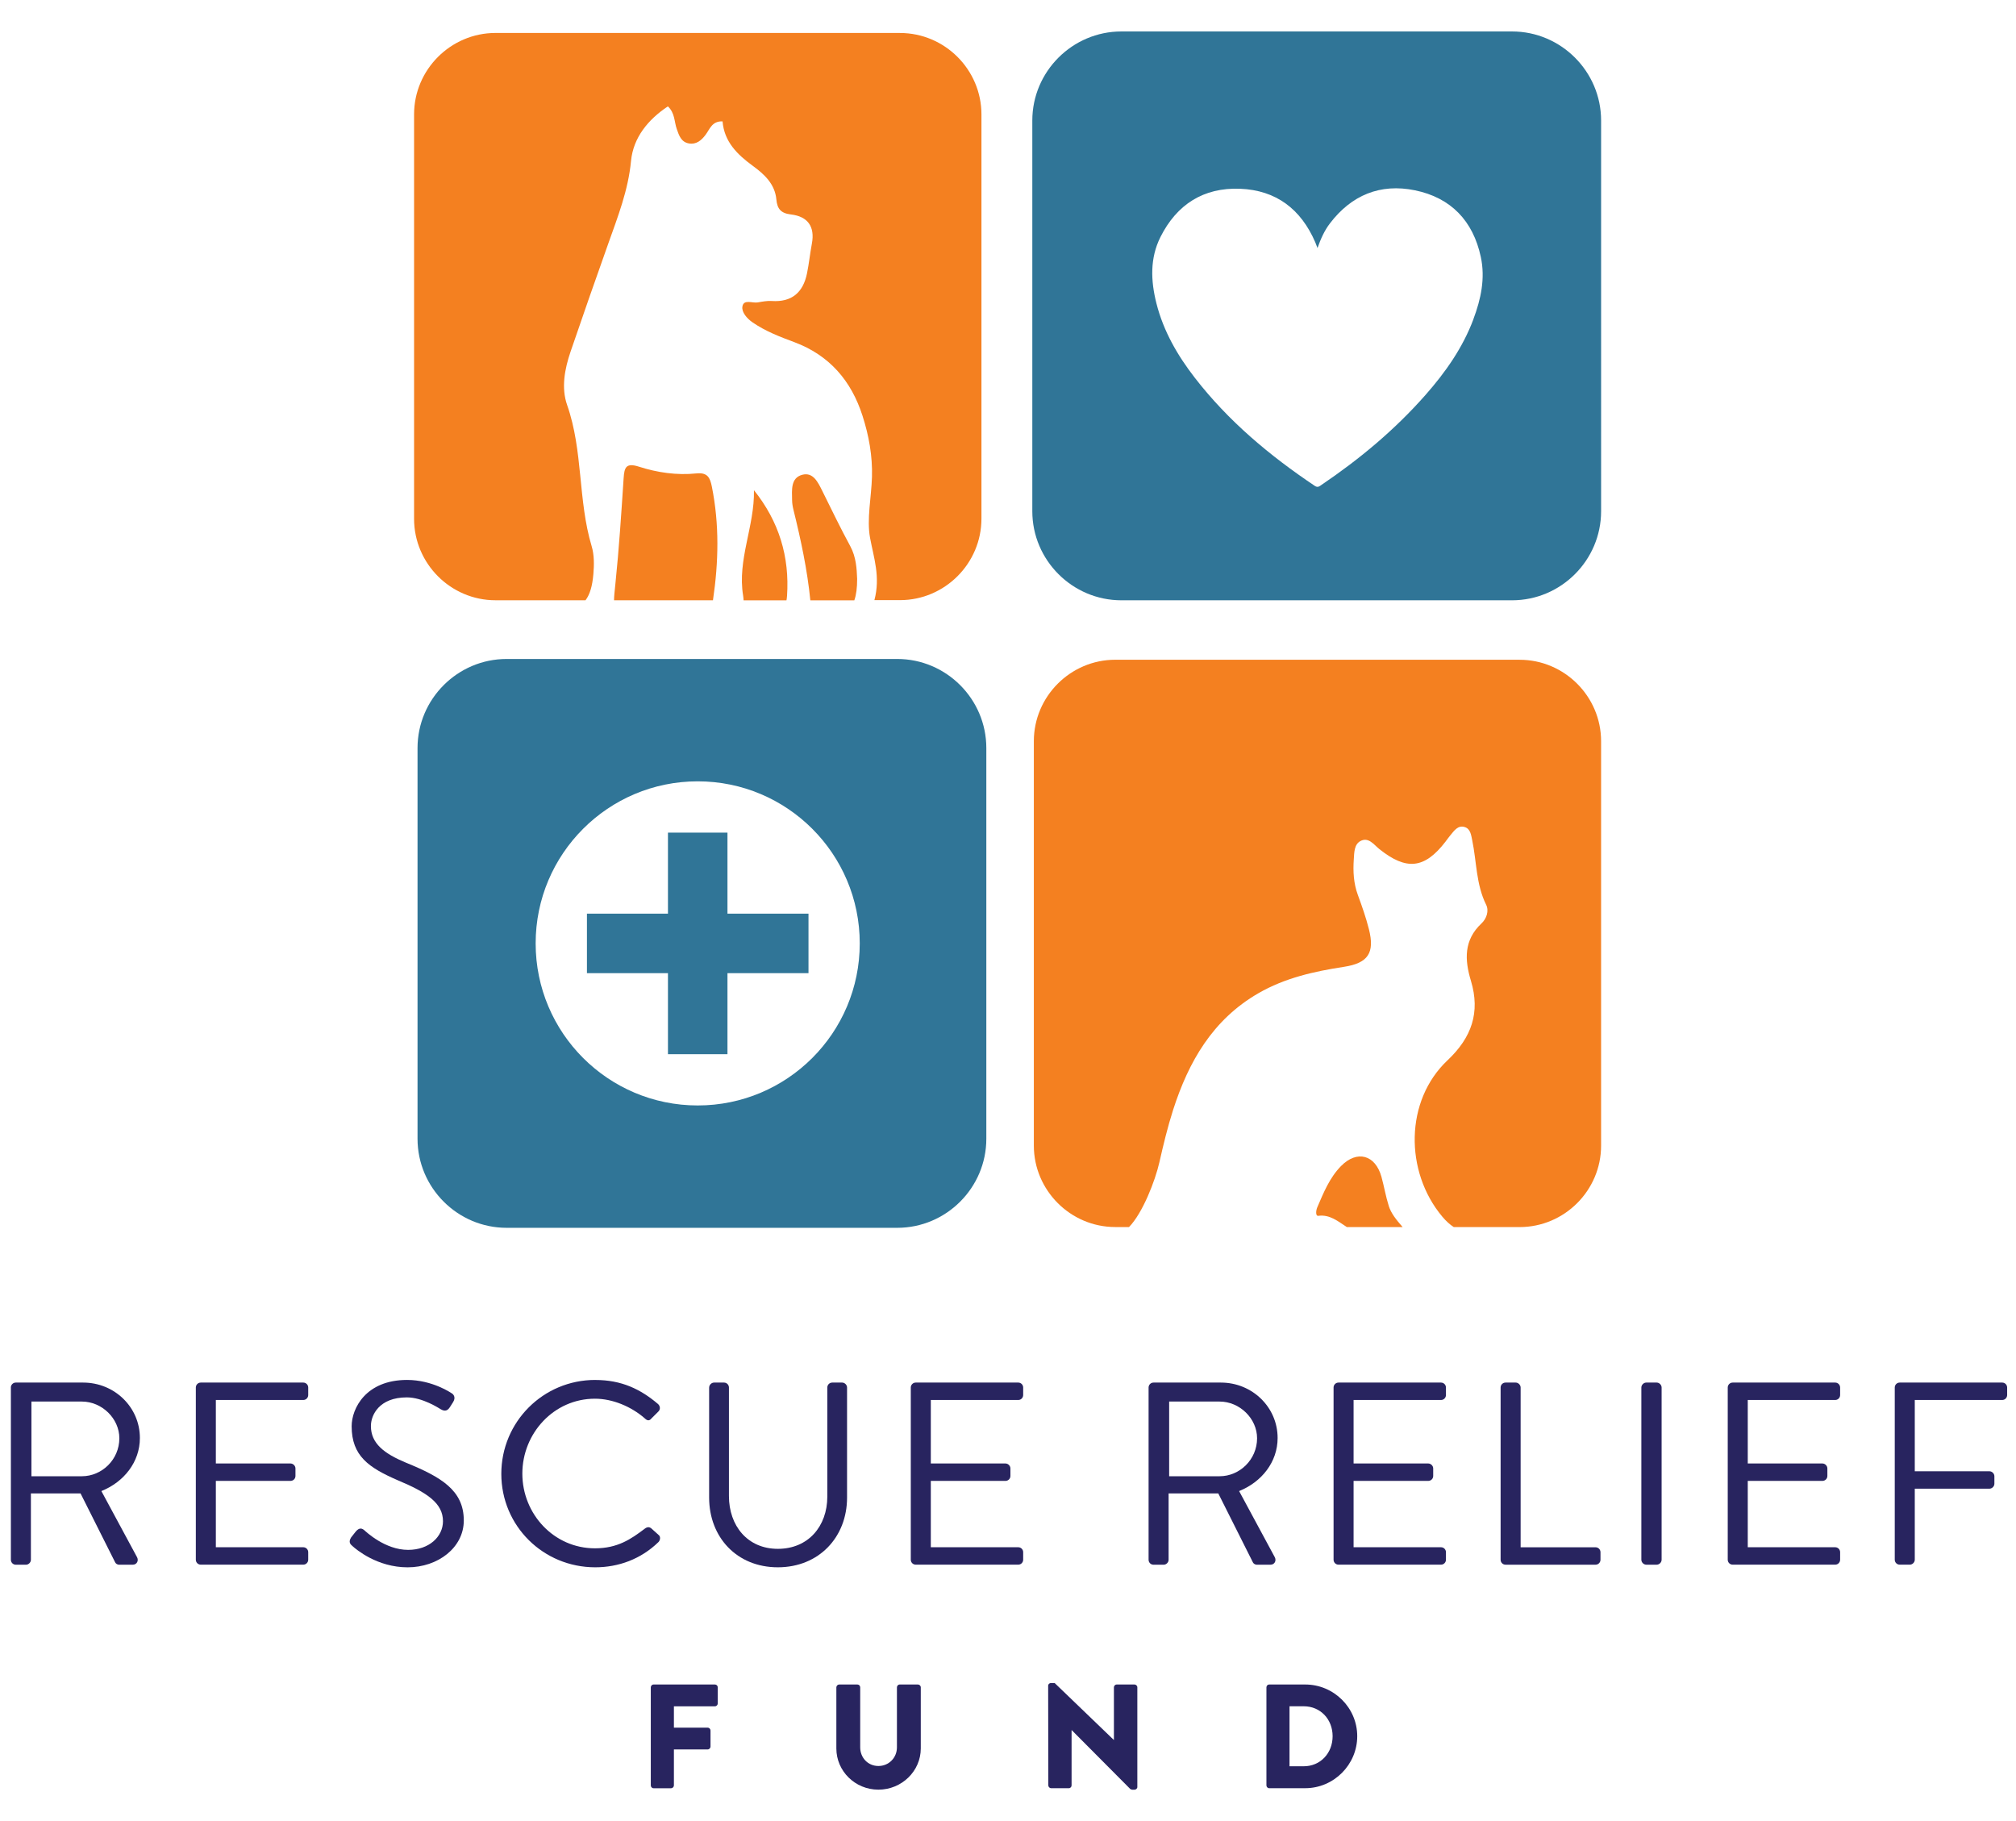
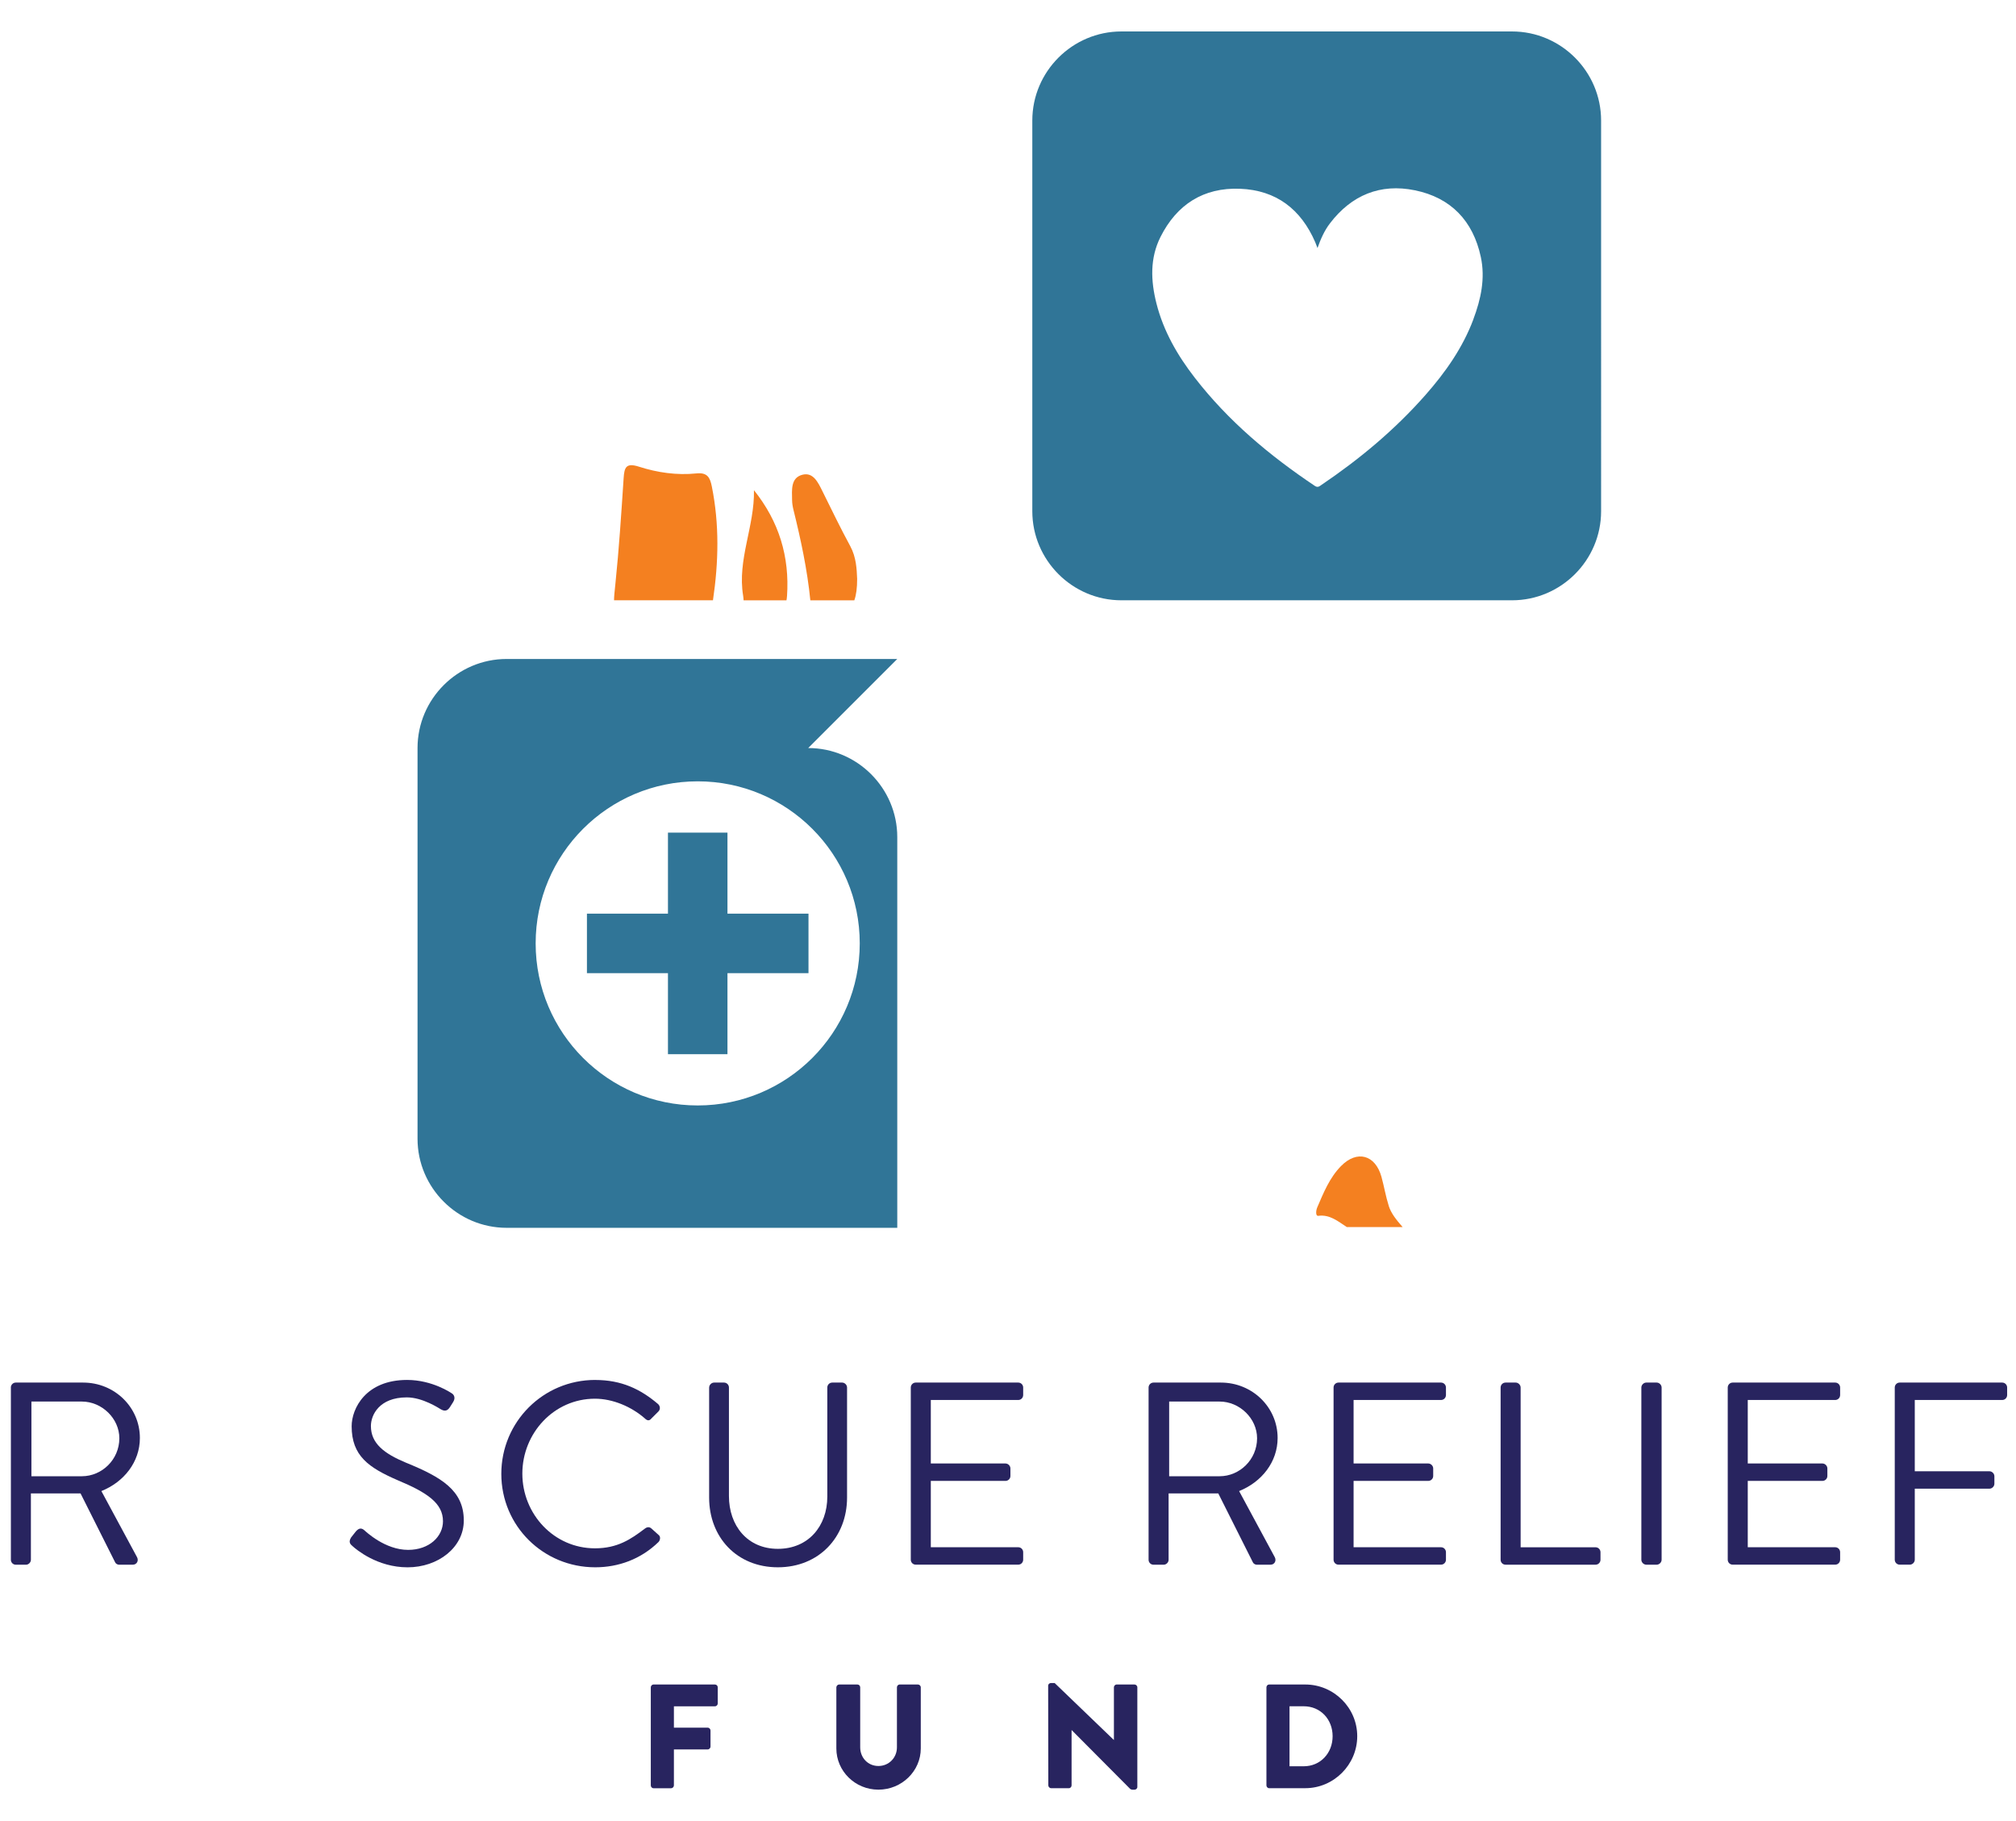
<svg xmlns="http://www.w3.org/2000/svg" id="Layer_1" data-name="Layer 1" viewBox="0 0 657.62 594">
  <defs>
    <style>      .cls-1 {        fill: #28245f;      }      .cls-2 {        fill: #f48020;      }      .cls-3 {        fill: #307597;      }    </style>
  </defs>
  <g>
    <path class="cls-1" d="M3.54,452.57c0-.85.68-1.61,1.61-1.61h21.98c10.18,0,18.5,7.98,18.5,18.08,0,7.81-5.18,14.34-12.56,17.31l11.63,21.56c.59,1.1,0,2.46-1.44,2.46h-4.33c-.76,0-1.19-.42-1.36-.76l-11.29-22.49H10.08v21.64c0,.85-.76,1.61-1.61,1.61h-3.31c-.93,0-1.61-.76-1.61-1.61v-56.18ZM26.71,481.51c6.53,0,12.22-5.43,12.22-12.39,0-6.45-5.69-11.97-12.22-11.97H10.25v24.36h16.46Z" />
-     <path class="cls-1" d="M63.88,452.57c0-.85.68-1.61,1.61-1.61h33.44c.93,0,1.61.76,1.61,1.61v2.46c0,.85-.68,1.61-1.61,1.61h-28.52v20.71h24.36c.85,0,1.61.76,1.61,1.61v2.46c0,.93-.76,1.61-1.61,1.61h-24.36v21.64h28.52c.93,0,1.61.76,1.61,1.61v2.46c0,.85-.68,1.61-1.61,1.61h-33.44c-.93,0-1.61-.76-1.61-1.61v-56.18Z" />
    <path class="cls-1" d="M114.55,501.45c.42-.51.85-1.1,1.27-1.61.85-1.1,1.78-1.78,2.97-.76.59.51,6.79,6.45,14.34,6.45,6.87,0,11.37-4.33,11.37-9.34,0-5.86-5.09-9.34-14.85-13.41-9.34-4.07-14.94-7.89-14.94-17.57,0-5.77,4.58-15.11,18.08-15.11,8.32,0,14.51,4.33,14.51,4.33.51.25,1.53,1.27.51,2.89-.34.51-.68,1.1-1.02,1.61-.76,1.19-1.61,1.53-2.97.76-.59-.34-5.94-3.9-11.12-3.9-9,0-11.71,5.77-11.71,9.34,0,5.69,4.33,9,11.46,11.97,11.46,4.67,18.84,9,18.84,18.84,0,8.83-8.4,15.28-18.33,15.28s-16.8-5.86-17.91-6.87c-.68-.59-1.53-1.27-.51-2.89Z" />
    <path class="cls-1" d="M194.16,450.11c8.57,0,14.77,2.97,20.54,7.89.68.68.76,1.7.08,2.38l-2.29,2.29c-.68.85-1.36.76-2.21-.08-4.41-3.82-10.44-6.37-16.21-6.37-13.41,0-23.68,11.29-23.68,24.44s10.27,24.36,23.68,24.36c7.38,0,11.71-2.97,16.21-6.37.85-.68,1.53-.59,2.04-.25l2.55,2.29c.68.51.51,1.7-.08,2.29-5.77,5.6-13.07,8.23-20.62,8.23-16.97,0-30.64-13.49-30.64-30.47s13.66-30.64,30.64-30.64Z" />
    <path class="cls-1" d="M231.33,452.57c0-.85.76-1.61,1.61-1.61h3.23c.93,0,1.61.76,1.61,1.61v35.39c0,9.67,6.03,17.23,15.96,17.23s16.13-7.38,16.13-17.06v-35.56c0-.85.68-1.61,1.61-1.61h3.22c.85,0,1.61.76,1.61,1.61v35.9c0,12.9-9.17,22.74-22.58,22.74s-22.41-9.84-22.41-22.74v-35.9Z" />
    <path class="cls-1" d="M297.1,452.57c0-.85.68-1.61,1.61-1.61h33.44c.93,0,1.61.76,1.61,1.61v2.46c0,.85-.68,1.61-1.61,1.61h-28.52v20.71h24.36c.85,0,1.61.76,1.61,1.61v2.46c0,.93-.76,1.61-1.61,1.61h-24.36v21.64h28.52c.93,0,1.61.76,1.61,1.61v2.46c0,.85-.68,1.61-1.61,1.61h-33.44c-.93,0-1.61-.76-1.61-1.61v-56.18Z" />
    <path class="cls-1" d="M374.67,452.57c0-.85.68-1.61,1.61-1.61h21.98c10.18,0,18.5,7.98,18.5,18.08,0,7.81-5.18,14.34-12.56,17.31l11.63,21.56c.59,1.1,0,2.46-1.44,2.46h-4.33c-.76,0-1.19-.42-1.36-.76l-11.29-22.49h-16.21v21.64c0,.85-.76,1.61-1.61,1.61h-3.31c-.93,0-1.61-.76-1.61-1.61v-56.18ZM397.84,481.51c6.53,0,12.22-5.43,12.22-12.39,0-6.45-5.69-11.97-12.22-11.97h-16.46v24.36h16.46Z" />
    <path class="cls-1" d="M435.01,452.57c0-.85.68-1.61,1.61-1.61h33.44c.93,0,1.61.76,1.61,1.61v2.46c0,.85-.68,1.61-1.61,1.61h-28.52v20.71h24.36c.85,0,1.61.76,1.61,1.61v2.46c0,.93-.76,1.61-1.61,1.61h-24.36v21.64h28.52c.93,0,1.61.76,1.61,1.61v2.46c0,.85-.68,1.61-1.61,1.61h-33.44c-.93,0-1.61-.76-1.61-1.61v-56.18Z" />
    <path class="cls-1" d="M489.5,452.57c0-.85.68-1.61,1.61-1.61h3.31c.85,0,1.61.76,1.61,1.61v52.11h24.44c.93,0,1.61.76,1.61,1.61v2.46c0,.85-.68,1.61-1.61,1.61h-29.36c-.93,0-1.61-.76-1.61-1.61v-56.18Z" />
    <path class="cls-1" d="M535.41,452.57c0-.85.76-1.61,1.61-1.61h3.39c.85,0,1.61.76,1.61,1.61v56.18c0,.85-.76,1.61-1.61,1.61h-3.39c-.85,0-1.61-.76-1.61-1.61v-56.18Z" />
    <path class="cls-1" d="M563.59,452.57c0-.85.68-1.61,1.61-1.61h33.44c.93,0,1.61.76,1.61,1.61v2.46c0,.85-.68,1.61-1.61,1.61h-28.52v20.71h24.36c.85,0,1.61.76,1.61,1.61v2.46c0,.93-.76,1.61-1.61,1.61h-24.36v21.64h28.52c.93,0,1.61.76,1.61,1.61v2.46c0,.85-.68,1.61-1.61,1.61h-33.44c-.93,0-1.61-.76-1.61-1.61v-56.18Z" />
    <path class="cls-1" d="M618.07,452.57c0-.85.68-1.61,1.61-1.61h33.44c.93,0,1.61.76,1.61,1.61v2.46c0,.85-.68,1.61-1.61,1.61h-28.52v23.25h24.36c.85,0,1.61.76,1.61,1.61v2.46c0,.85-.76,1.61-1.61,1.61h-24.36v23.17c0,.85-.76,1.61-1.61,1.61h-3.31c-.93,0-1.61-.76-1.61-1.61v-56.18Z" />
    <path class="cls-1" d="M212.29,550.36c0-.48.39-.92.92-.92h20c.53,0,.92.43.92.92v5.27c0,.48-.39.92-.92.92h-13.38v6.96h11.02c.48,0,.92.44.92.92v5.27c0,.48-.43.92-.92.92h-11.02v11.74c0,.48-.44.92-.92.92h-5.7c-.53,0-.92-.44-.92-.92v-31.98Z" />
    <path class="cls-1" d="M272.82,550.36c0-.48.44-.92.92-.92h5.94c.53,0,.92.43.92.92v19.57c0,3.38,2.51,6.09,5.94,6.09s6.04-2.71,6.04-6.09v-19.57c0-.48.39-.92.92-.92h5.94c.48,0,.92.43.92.92v19.95c0,7.34-6.18,13.43-13.82,13.43s-13.72-6.09-13.72-13.43v-19.95Z" />
    <path class="cls-1" d="M341.9,549.83c0-.48.44-.87.92-.87h1.21l19.28,18.55h.05v-17.15c0-.48.39-.92.92-.92h5.8c.48,0,.92.43.92.92v32.52c0,.48-.44.87-.92.87h-.77c-.14,0-.53-.14-.63-.24l-19.08-19.18h-.05v18.02c0,.48-.39.92-.92.92h-5.75c-.48,0-.92-.44-.92-.92l-.05-32.51Z" />
    <path class="cls-1" d="M413.11,550.36c0-.48.39-.92.87-.92h11.79c9.32,0,16.96,7.58,16.96,16.86s-7.63,16.96-16.96,16.96h-11.79c-.48,0-.87-.44-.87-.92v-31.98ZM425.28,576.11c5.46,0,9.42-4.3,9.42-9.81s-3.96-9.76-9.42-9.76h-4.64v19.57h4.64Z" />
  </g>
  <g>
    <path class="cls-2" d="M453.01,393.32c-.98-3.09-1.51-6.32-2.37-9.44-1.99-7.23-7.98-8.86-13.2-3.54-3.73,3.8-5.69,8.68-7.75,13.47-.45,1.05-.6,2.89.35,2.76,3.76-.5,6.44,1.82,9.3,3.67h18.2c-2.13-2.45-3.76-4.47-4.54-6.92Z" />
-     <path class="cls-2" d="M495.71,215.19h-131.9c-14.61,0-26.57,11.96-26.57,26.57v131.9c0,14.61,11.96,26.57,26.57,26.57h4.48c4.46-4.57,8.54-15.11,9.91-21.15,1.3-5.73,2.68-11.47,4.47-17.06,5.05-15.71,12.88-29.42,27.8-38.04,8.71-5.03,18.2-7.13,27.96-8.63,7.89-1.22,10.06-4.58,8.11-12.28-.96-3.8-2.27-7.52-3.62-11.2-1.39-3.79-1.58-7.66-1.31-11.62.15-2.21.12-4.81,2.15-5.91,2.65-1.44,4.37,1.15,6.16,2.59,8.86,7.08,14.76,6.46,21.57-2.36.53-.69,1.02-1.42,1.59-2.09,1.26-1.48,2.48-3.44,4.76-2.7,1.85.6,2.05,2.63,2.41,4.34,1.45,7,1.23,14.33,4.53,20.98,1,2.02.13,4.55-1.5,6.08-5.83,5.46-5.53,11.91-3.46,18.74,3.11,10.3.23,18.51-7.62,25.91-13.97,13.16-14.01,36.29-1.76,50.96,1.26,1.51,2.5,2.62,3.78,3.45h21.49c14.61,0,26.57-11.96,26.57-26.57v-131.9c0-14.61-11.96-26.57-26.57-26.57Z" />
  </g>
  <g>
-     <path class="cls-2" d="M293.54,10.75h-131.9c-14.61,0-26.57,11.96-26.57,26.57v131.9c0,14.61,11.96,26.57,26.57,26.57h29.36c1.45-1.93,2.23-4.68,2.56-8.53.26-3.01.3-6.26-.56-9.1-4.51-15.03-2.75-31.09-8-46.05-1.96-5.57-.82-11.73,1.12-17.41,4.01-11.76,8.12-23.48,12.28-35.19,3.13-8.82,6.53-17.43,7.44-26.99.72-7.61,5.54-13.52,12.02-17.82,2.31,2.13,2.06,4.96,2.89,7.35.75,2.16,1.45,4.28,3.94,4.73,2.41.44,4.09-.96,5.49-2.84,1.36-1.82,2.07-4.48,5.52-4.35.54,6.65,4.81,10.82,9.91,14.54,3.73,2.72,7.18,5.91,7.64,10.92.28,3.08,1.48,4.52,4.75,4.9,5.48.64,7.89,3.94,6.83,9.55-.6,3.2-.93,6.46-1.58,9.66-1.27,6.22-4.94,9.46-11.54,9.02-1.49-.1-3.03.2-4.53.46-1.77.31-4.62-1.17-5.01,1.39-.27,1.78,1.44,3.83,3.3,5.11,4.18,2.89,8.89,4.7,13.58,6.44,11.53,4.29,18.64,12.63,22.3,24.03,2.07,6.44,3.29,13.09,3.09,19.95-.2,6.67-1.75,13.8-.63,19.85,1.21,6.54,3.44,12.74,1.42,20.34h8.35c14.61,0,26.57-11.96,26.57-26.57V37.33c0-14.61-11.96-26.57-26.57-26.57Z" />
    <path class="cls-2" d="M256.73,194.42c.87-12.83-2.6-24.31-10.79-34.53.24,11.76-5.48,22.67-3.53,34.4.08.5.12,1.01.15,1.52h13.99c.08-.42.14-.87.17-1.38Z" />
    <path class="cls-2" d="M232.58,195.72c1.83-12.38,2.11-24.7-.38-37.04-.59-2.92-1.43-4.64-5.07-4.26-6.34.65-12.7-.27-18.7-2.2-4.22-1.35-4.77.22-5,3.74-.76,11.51-1.5,23.03-2.69,34.5-.24,2.33-.44,4.05-.44,5.34h32.27s.01-.05.01-.08Z" />
    <path class="cls-2" d="M279.6,188.8c-.14-3.2-.28-7.04-2.25-10.67-3.21-5.91-6.13-11.98-9.12-18.01-1.39-2.8-2.97-6.18-6.49-5.27-3.89,1.01-3.4,5.02-3.36,8.26.01,1.08.2,2.18.46,3.23,2.4,9.72,4.5,19.49,5.49,29.47h14.35c.63-1.77.93-4.08.92-7Z" />
  </g>
  <path class="cls-3" d="M493.23,10.26h-127.44c-15.98,0-29.05,13.07-29.05,29.05v127.44c0,15.98,13.07,29.05,29.05,29.05h127.44c15.98,0,29.05-13.07,29.05-29.05V39.31c0-15.98-13.07-29.05-29.05-29.05ZM480.62,104.15c-3.49,9.3-9.11,17.28-15.62,24.67-9.98,11.34-21.49,20.93-33.98,29.37-.64.44-1.16.94-2.13.29-14.75-9.88-28.23-21.16-39.15-35.27-5.66-7.3-10.22-15.2-12.51-24.25-1.86-7.36-2.17-14.72,1.33-21.69,5.33-10.59,14.04-16.17,25.96-15.7,11.8.46,19.87,6.69,24.52,17.45.24.56.44,1.14.73,1.88,1.05-2.96,2.24-5.66,4.05-8.03,7.04-9.23,16.42-13.11,27.72-10.8,11.74,2.4,18.97,9.96,21.5,21.72,1.51,7.01.04,13.78-2.43,20.35Z" />
  <g>
    <polygon class="cls-3" points="237.3 271.58 217.89 271.58 217.89 298.01 191.46 298.01 191.46 317.42 217.89 317.42 217.89 343.85 237.3 343.85 237.3 317.42 263.73 317.42 263.73 298.01 237.3 298.01 237.3 271.58" />
-     <path class="cls-3" d="M292.69,214.94h-127.44c-15.98,0-29.05,13.07-29.05,29.05v127.44c0,15.98,13.07,29.05,29.05,29.05h127.44c15.98,0,29.05-13.07,29.05-29.05v-127.44c0-15.98-13.07-29.05-29.05-29.05ZM227.59,360.57c-29.19,0-52.86-23.67-52.86-52.86s23.67-52.86,52.86-52.86,52.86,23.67,52.86,52.86-23.67,52.86-52.86,52.86Z" />
+     <path class="cls-3" d="M292.69,214.94h-127.44c-15.98,0-29.05,13.07-29.05,29.05v127.44c0,15.98,13.07,29.05,29.05,29.05h127.44v-127.44c0-15.98-13.07-29.05-29.05-29.05ZM227.59,360.57c-29.19,0-52.86-23.67-52.86-52.86s23.67-52.86,52.86-52.86,52.86,23.67,52.86,52.86-23.67,52.86-52.86,52.86Z" />
  </g>
</svg>